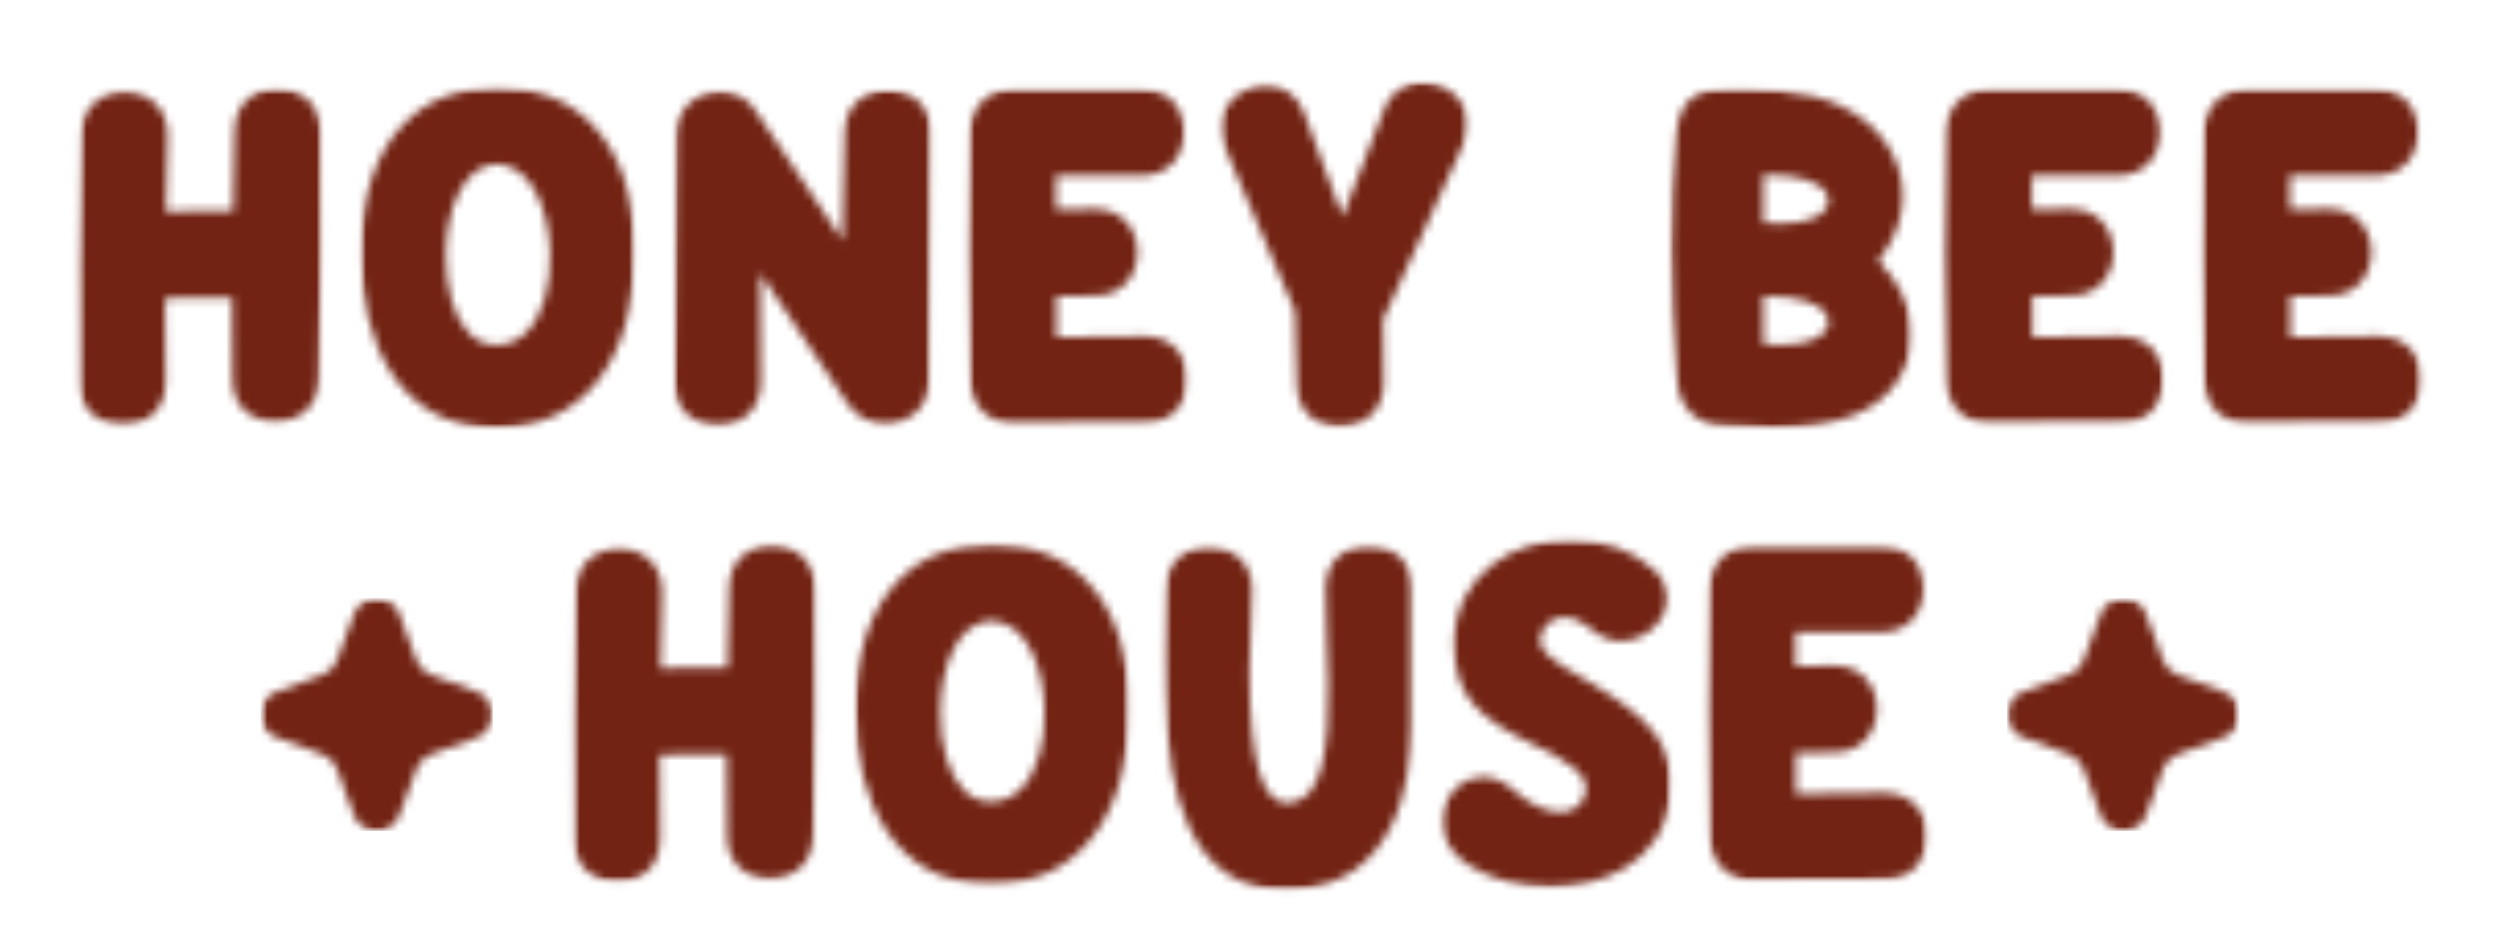
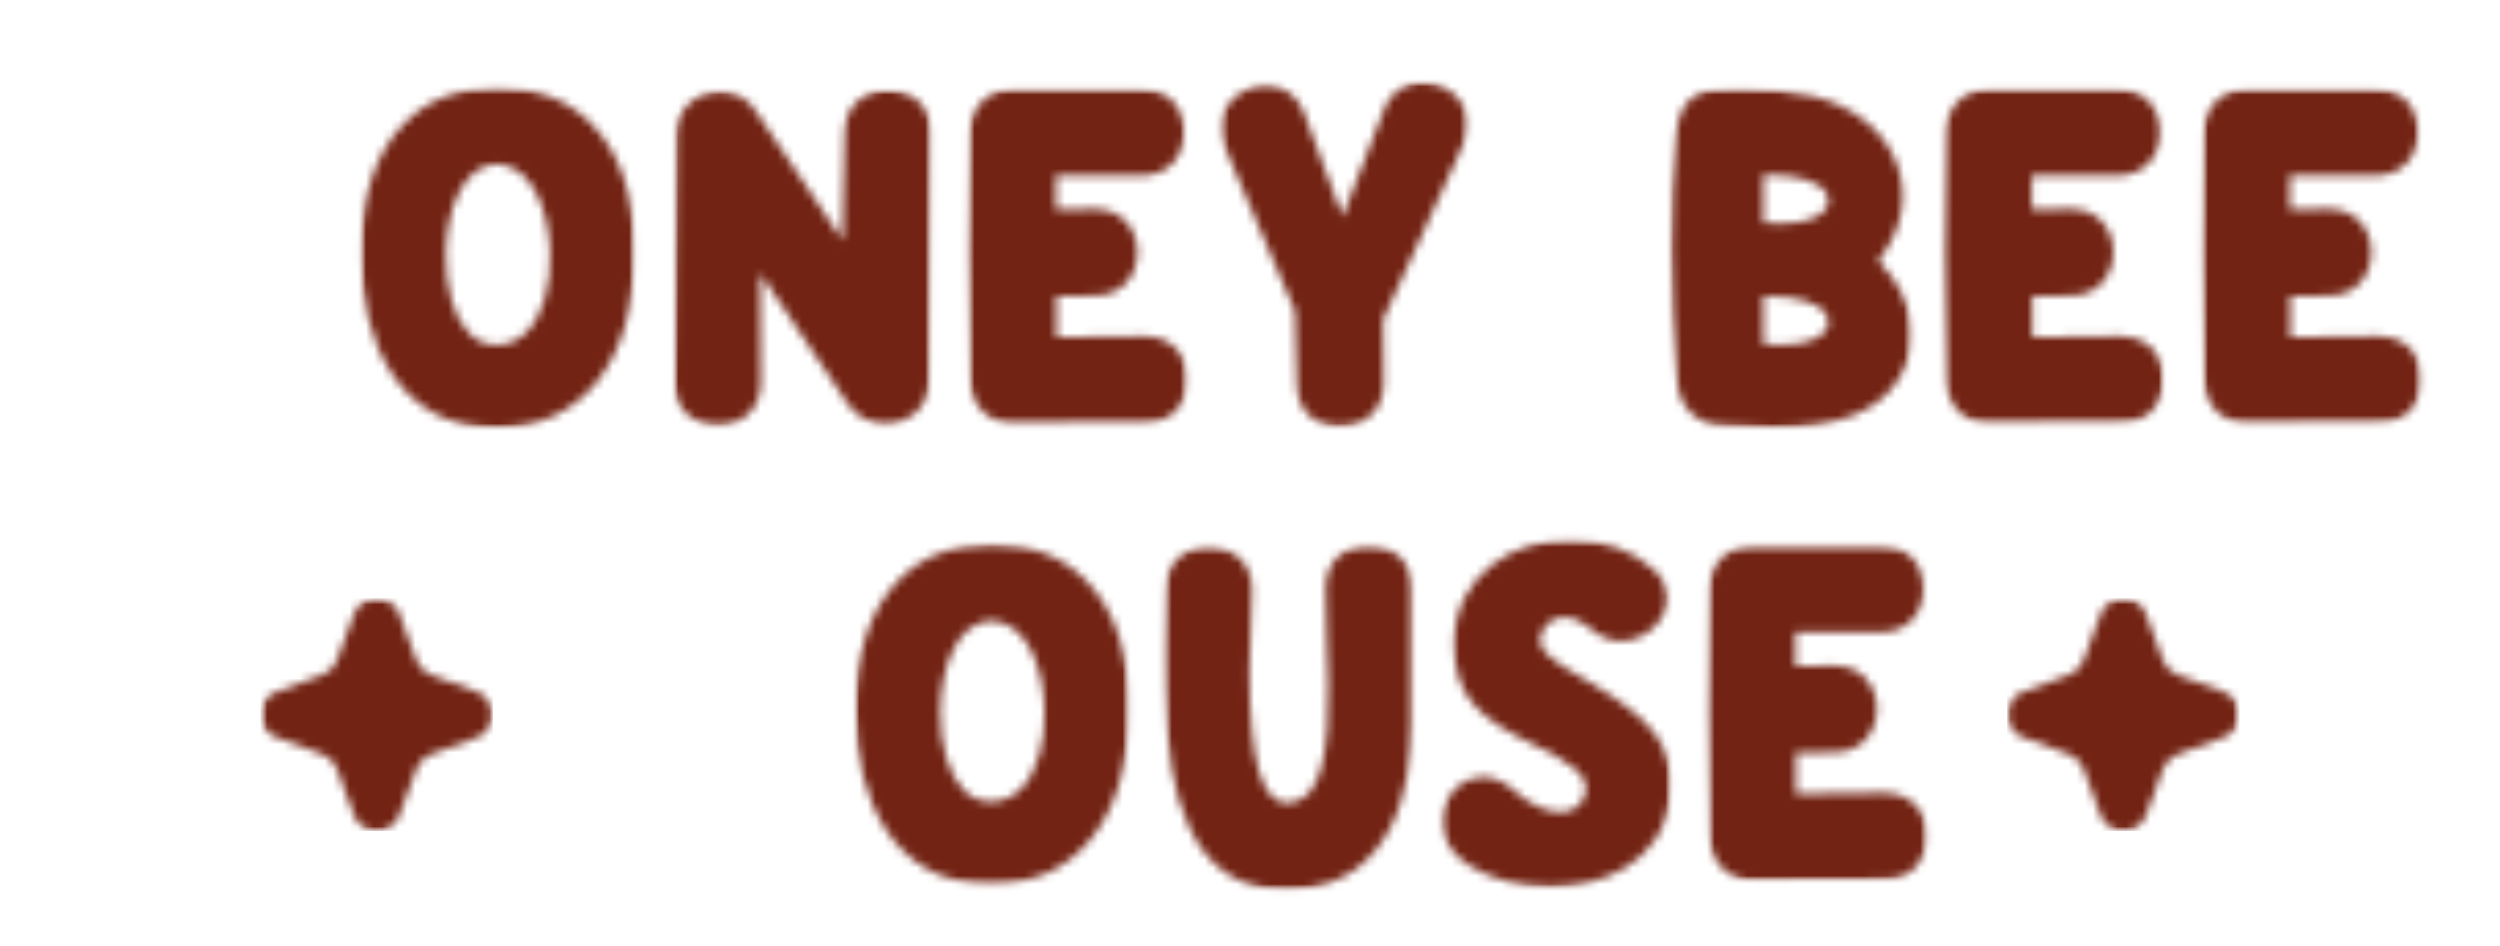
<svg xmlns="http://www.w3.org/2000/svg" width="304" height="115" viewBox="0 0 304 115" fill="none">
  <mask id="mask0_330_4123" style="mask-type:luminance" maskUnits="userSpaceOnUse" x="31" y="72" width="29" height="30">
    <path d="M31.678 72.643H59.93V101.158H31.678V72.643Z" fill="white" />
  </mask>
  <g mask="url(#mask0_330_4123)">
    <mask id="mask1_330_4123" style="mask-type:luminance" maskUnits="userSpaceOnUse" x="31" y="72" width="29" height="30">
      <path d="M48.552 74.665L50.639 80.319C50.938 81.123 51.569 81.755 52.372 82.053L58.015 84.145C60.568 85.093 60.568 88.706 58.015 89.655L52.372 91.746C51.569 92.044 50.938 92.677 50.639 93.481L48.552 99.135C47.606 101.691 43.999 101.691 43.052 99.135L40.97 93.475C40.672 92.671 40.041 92.039 39.238 91.74L33.594 89.649C31.042 88.701 31.042 85.087 33.594 84.139L39.238 82.048C40.041 81.749 40.672 81.117 40.97 80.313L43.058 74.659C44.004 72.103 47.611 72.103 48.558 74.659" fill="white" />
    </mask>
    <g mask="url(#mask1_330_4123)">
      <path d="M31.678 72.746H59.93V101.047H31.678V72.746Z" fill="#722313" />
    </g>
  </g>
  <mask id="mask2_330_4123" style="mask-type:luminance" maskUnits="userSpaceOnUse" x="9" y="10" width="31" height="42">
    <path d="M9.5 10.681H39.253V51.716H9.5V10.681Z" fill="white" />
  </mask>
  <g mask="url(#mask2_330_4123)">
    <mask id="mask3_330_4123" style="mask-type:luminance" maskUnits="userSpaceOnUse" x="9" y="10" width="31" height="42">
      <path d="M33.692 10.75C31.243 10.75 28.581 12.354 28.53 15.869L28.346 25.647L20.186 25.717L20.375 16.553C20.398 14.979 19.91 13.635 18.969 12.675C18.029 11.716 16.624 11.158 15.144 11.158C12.672 11.158 9.959 12.762 9.85 16.283C9.529 27.319 9.454 37.219 9.615 46.554C9.672 50.099 12.42 51.714 14.949 51.714C17.529 51.714 20.134 50.083 20.134 46.445L20.07 36.242L28.226 36.173L28.29 46.21C28.29 49.714 30.98 51.312 33.48 51.312C36.055 51.312 38.705 49.675 38.814 46.02C39.135 35.139 39.21 25.372 39.049 16.157C38.992 12.439 36.233 10.745 33.692 10.745" fill="white" />
    </mask>
    <g mask="url(#mask3_330_4123)">
-       <path d="M6.668 7.137H181.328V54.887H6.668V7.137Z" fill="#722313" />
-     </g>
+       </g>
  </g>
  <mask id="mask4_330_4123" style="mask-type:luminance" maskUnits="userSpaceOnUse" x="43" y="10" width="35" height="43">
    <path d="M43.723 10.494H77.239V52.089H43.723V10.494Z" fill="white" />
  </mask>
  <g mask="url(#mask4_330_4123)">
    <mask id="mask5_330_4123" style="mask-type:luminance" maskUnits="userSpaceOnUse" x="43" y="10" width="35" height="43">
      <path d="M64.096 40.321C63.058 41.395 61.813 41.946 60.419 41.946H60.276C59.055 41.946 57.97 41.47 57.047 40.534C55.223 38.683 54.162 35.087 54.208 30.904C54.265 25.67 56.244 20.006 60.448 19.942H60.489C64.715 20.144 66.769 25.67 66.889 30.715C67.027 34.777 65.983 38.368 64.096 40.315M60.523 10.646C55.837 10.646 52.023 12.1 49.189 14.967C45.639 18.558 43.799 24.171 43.867 31.203C43.964 41.263 48.324 52.012 60.253 52.012H60.46C70.766 52.012 77.172 43.859 77.172 30.738C77.236 24.027 75.412 18.598 71.896 15.036C69.016 12.123 65.192 10.646 60.523 10.646Z" fill="white" />
    </mask>
    <g mask="url(#mask5_330_4123)">
      <path d="M6.668 7.137H181.328V54.887H6.668V7.137Z" fill="#722313" />
    </g>
  </g>
  <mask id="mask6_330_4123" style="mask-type:luminance" maskUnits="userSpaceOnUse" x="81" y="10" width="33" height="42">
    <path d="M81.91 10.893H113.362V51.903H81.91V10.893Z" fill="white" />
  </mask>
  <g mask="url(#mask6_330_4123)">
    <mask id="mask7_330_4123" style="mask-type:luminance" maskUnits="userSpaceOnUse" x="82" y="10" width="32" height="42">
      <path d="M107.958 10.946C105.475 10.946 102.78 12.543 102.728 16.042L102.607 21.667C102.562 23.534 102.516 25.401 102.487 27.28L102.458 29.227L101.369 27.619C99.826 25.344 98.294 23.052 96.769 20.759L92.066 13.756C91.097 12.084 89.462 11.125 87.586 11.125C85.04 11.125 82.293 12.934 82.229 16.272L82.115 31.348C82.069 36.421 82.029 41.488 82 46.572C82 48.158 82.568 49.485 83.635 50.422C84.587 51.249 85.917 51.726 87.288 51.726C89.892 51.726 92.513 50.094 92.513 46.457L92.485 40.873C92.467 39 92.456 37.133 92.456 35.277V33.255L103.089 49.1C104.196 50.68 105.825 51.553 107.66 51.553C110.258 51.553 113.017 49.687 113.017 46.216L113.131 31.192C113.178 26.234 113.218 21.27 113.246 16.324C113.269 14.773 112.788 13.451 111.847 12.498C110.883 11.52 109.467 10.958 107.958 10.958" fill="white" />
    </mask>
    <g mask="url(#mask7_330_4123)">
      <path d="M6.666 7.138H181.326V54.888H6.666V7.138Z" fill="#722313" />
    </g>
  </g>
  <mask id="mask8_330_4123" style="mask-type:luminance" maskUnits="userSpaceOnUse" x="117" y="10" width="28" height="42">
    <path d="M117.59 10.681H144.46V51.707H117.59V10.681Z" fill="white" />
  </mask>
  <g mask="url(#mask8_330_4123)">
    <mask id="mask9_330_4123" style="mask-type:luminance" maskUnits="userSpaceOnUse" x="117" y="10" width="28" height="42">
      <path d="M139.132 40.89L134.108 40.947C132.434 40.964 130.765 40.976 129.09 41.005L128.465 41.016V36.012H129.078C129.749 36.012 130.42 35.995 131.091 35.983L133.133 35.955C134.739 35.955 136.081 35.392 137.01 34.317C137.847 33.358 138.306 32.059 138.306 30.669C138.306 28.141 136.689 25.418 133.127 25.418L131.08 25.447C130.386 25.464 129.692 25.476 129.015 25.476H128.401V21.362H138.874C142.442 21.305 144.047 18.558 144.024 16.024C144.008 13.52 142.39 10.825 138.765 10.825H123.09C120.229 10.825 117.986 13.077 117.877 16.059C117.544 25.516 117.568 35.679 117.935 46.256C118.043 49.272 120.309 51.547 123.193 51.547L131.211 51.49C133.884 51.478 136.557 51.461 139.23 51.432C142.791 51.432 144.414 48.686 144.414 46.13C144.414 43.521 142.774 40.896 139.121 40.896" fill="white" />
    </mask>
    <g mask="url(#mask9_330_4123)">
      <path d="M6.668 7.137H181.328V54.887H6.668V7.137Z" fill="#722313" />
    </g>
  </g>
  <mask id="mask10_330_4123" style="mask-type:luminance" maskUnits="userSpaceOnUse" x="148" y="9" width="31" height="43">
    <path d="M148.369 9.935H178.6V51.918H148.369V9.935Z" fill="white" />
  </mask>
  <g mask="url(#mask10_330_4123)">
    <mask id="mask11_330_4123" style="mask-type:luminance" maskUnits="userSpaceOnUse" x="148" y="10" width="31" height="42">
      <path d="M172.976 10.009C171.8 10.009 169.638 10.405 168.421 13.02L163.254 26.354L158.528 13.617C157.714 11.578 156.045 10.405 153.957 10.405C152.076 10.405 150.206 11.377 149.197 12.882C148.537 13.858 147.947 15.501 148.858 17.737L153.188 27.83C154.599 31.14 156.01 34.449 157.438 37.742L157.484 37.856V37.977L157.599 42.383C157.645 43.855 157.685 45.331 157.72 46.807C157.771 50.329 160.369 51.903 162.916 51.903C164.436 51.903 165.864 51.335 166.833 50.347C167.774 49.387 168.261 48.071 168.238 46.52L168.209 42.762C168.192 41.51 168.18 40.258 168.18 38.988V38.85L177.982 17.484C178.992 15.243 178.43 13.571 177.776 12.566C176.772 11.014 174.891 10.009 172.976 10.009Z" fill="white" />
    </mask>
    <g mask="url(#mask11_330_4123)">
      <path d="M6.668 7.137H181.328V54.887H6.668V7.137Z" fill="#722313" />
    </g>
  </g>
  <mask id="mask12_330_4123" style="mask-type:luminance" maskUnits="userSpaceOnUse" x="69" y="66" width="31" height="42">
    <path d="M69.623 66.114H99.423V107.301H69.623V66.114Z" fill="white" />
  </mask>
  <g mask="url(#mask12_330_4123)">
    <mask id="mask13_330_4123" style="mask-type:luminance" maskUnits="userSpaceOnUse" x="69" y="66" width="31" height="42">
      <path d="M75.081 107.245C72.552 107.245 69.799 105.631 69.748 102.087C69.588 92.819 69.662 82.914 69.983 71.814C70.092 68.293 72.799 66.689 75.277 66.689C76.756 66.689 78.15 67.241 79.097 68.207C80.042 69.172 80.531 70.51 80.507 72.085L80.318 81.248L88.479 81.18L88.669 71.401C88.72 67.885 91.381 66.282 93.831 66.282C96.371 66.282 99.13 67.977 99.188 71.694C99.348 80.909 99.273 90.676 98.953 101.558C98.844 105.217 96.199 106.855 93.619 106.855C91.118 106.855 88.433 105.258 88.433 101.753L88.359 91.71L80.203 91.78L80.267 101.982C80.267 105.62 77.662 107.245 75.081 107.245Z" fill="white" />
    </mask>
    <g mask="url(#mask13_330_4123)">
-       <path d="M66.795 62.715H237.294V111.08H66.795V62.715Z" fill="#722313" />
+       <path d="M66.795 62.715V111.08H66.795V62.715Z" fill="#722313" />
    </g>
  </g>
  <mask id="mask14_330_4123" style="mask-type:luminance" maskUnits="userSpaceOnUse" x="103" y="66" width="35" height="42">
    <path d="M103.949 66.114H137.332V107.679H103.949V66.114Z" fill="white" />
  </mask>
  <g mask="url(#mask14_330_4123)">
    <mask id="mask15_330_4123" style="mask-type:luminance" maskUnits="userSpaceOnUse" x="103" y="66" width="35" height="42">
      <path d="M120.581 75.474C116.377 75.543 114.398 81.208 114.335 86.441C114.289 90.619 115.35 94.22 117.175 96.065C118.097 97.002 119.188 97.478 120.403 97.478H120.547C121.94 97.478 123.185 96.932 124.223 95.853C126.11 93.899 127.154 90.308 127.016 86.252C126.901 81.208 124.848 75.681 120.616 75.479H120.598L120.581 75.474ZM120.386 107.544C108.456 107.544 104.097 96.794 104 86.734C103.931 79.702 105.772 74.089 109.316 70.499C112.156 67.632 115.97 66.173 120.655 66.173C125.325 66.173 129.149 67.649 132.029 70.562C135.55 74.124 137.374 79.553 137.305 86.264C137.305 99.392 130.899 107.538 120.593 107.538L120.386 107.544Z" fill="white" />
    </mask>
    <g mask="url(#mask15_330_4123)">
      <path d="M66.795 62.714H237.294V111.079H66.795V62.714Z" fill="#722313" />
    </g>
  </g>
  <mask id="mask16_330_4123" style="mask-type:luminance" maskUnits="userSpaceOnUse" x="141" y="66" width="31" height="43">
    <path d="M141.48 66.299H171.844V108.246H141.48V66.299Z" fill="white" />
  </mask>
  <g mask="url(#mask16_330_4123)">
    <mask id="mask17_330_4123" style="mask-type:luminance" maskUnits="userSpaceOnUse" x="141" y="66" width="31" height="43">
      <path d="M156.367 108.205C147.747 108.205 143.01 101.914 141.886 88.982C141.289 82.139 141.576 75.153 141.68 72.522L141.714 71.746C141.765 68.086 144.478 66.477 146.979 66.477C148.481 66.477 149.892 67.035 150.851 68.011C151.78 68.954 152.256 70.263 152.233 71.791L152.215 72.297C151.453 86.459 152.238 94.284 154.589 96.772C155.146 97.364 155.8 97.662 156.522 97.662C157.595 97.623 158.438 97.232 159.121 96.491C161.965 93.411 161.621 84.592 161.34 77.509C161.249 75.17 161.163 72.958 161.214 71.355C161.266 67.879 163.956 66.3 166.427 66.3C167.941 66.3 169.364 66.862 170.328 67.845C171.268 68.799 171.756 70.125 171.733 71.677V88.154C171.619 95.37 169.577 107.579 157.165 108.194L156.631 108.211" fill="white" />
    </mask>
    <g mask="url(#mask17_330_4123)">
      <path d="M66.793 62.715H237.292V111.08H66.793V62.715Z" fill="#722313" />
    </g>
  </g>
  <mask id="mask18_330_4123" style="mask-type:luminance" maskUnits="userSpaceOnUse" x="175" y="65" width="29" height="43">
    <path d="M175.24 65.548H203.299V107.959H175.24V65.548Z" fill="white" />
  </mask>
  <g mask="url(#mask18_330_4123)">
    <mask id="mask19_330_4123" style="mask-type:luminance" maskUnits="userSpaceOnUse" x="175" y="65" width="29" height="43">
      <path d="M188.521 107.872C184.96 107.872 181.426 106.947 178.84 105.338C176.018 103.592 174.773 100.977 175.519 98.352C176.167 96.071 178.128 94.48 180.302 94.48C181.673 94.48 183.061 95.112 184.323 96.307C186.032 97.829 188.102 98.766 189.737 98.766C191.119 98.766 192.157 98.111 192.65 96.921C193.758 94.187 190.396 92.504 186.835 90.722C179.832 87.367 176.729 84.736 176.838 77.985C176.981 69.844 184.059 65.587 190.97 65.587C194.859 65.587 198.541 66.92 201.064 69.246C203.215 71.217 202.842 73.292 202.435 74.348C201.621 76.44 199.407 77.957 197.17 77.957C195.816 77.957 194.503 77.416 193.373 76.399C192.668 75.756 191.464 75.067 190.202 75.067C189.089 75.067 188.171 75.618 187.615 76.618C186.33 78.915 188.894 80.404 192.14 82.288L193.419 83.035C200.617 87.361 203.898 90.585 203.049 97.197C202.033 105.08 194.589 107.872 188.527 107.872H188.521Z" fill="white" />
    </mask>
    <g mask="url(#mask19_330_4123)">
      <path d="M66.793 62.715H237.292V111.08H66.793V62.715Z" fill="#722313" />
    </g>
  </g>
  <mask id="mask20_330_4123" style="mask-type:luminance" maskUnits="userSpaceOnUse" x="207" y="66" width="28" height="42">
    <path d="M207.523 66.304H234.464V107.112H207.523V66.304Z" fill="white" />
  </mask>
  <g mask="url(#mask20_330_4123)">
    <mask id="mask21_330_4123" style="mask-type:luminance" maskUnits="userSpaceOnUse" x="207" y="66" width="28" height="42">
      <path d="M213.114 107.073C210.224 107.073 207.964 104.798 207.855 101.782C207.483 91.228 207.465 81.07 207.792 71.585C207.901 68.603 210.144 66.351 213.005 66.351H228.68C232.3 66.351 233.917 69.045 233.94 71.55C233.957 74.083 232.351 76.83 228.789 76.887H218.322V81.001H218.936C219.612 81.001 220.307 80.989 221 80.972L223.042 80.944C226.598 80.944 228.222 83.667 228.222 86.194C228.222 87.585 227.757 88.883 226.92 89.843C225.985 90.911 224.643 91.48 223.036 91.48L220.995 91.509C220.324 91.521 219.653 91.537 218.982 91.537H218.38V96.542L219.005 96.53C220.68 96.502 222.349 96.485 224.018 96.473L229.047 96.415C232.701 96.415 234.342 99.047 234.342 101.649C234.342 104.2 232.718 106.953 229.156 106.953L221.138 107.01C218.465 107.021 215.793 107.039 213.12 107.068" fill="white" />
    </mask>
    <g mask="url(#mask21_330_4123)">
      <path d="M66.793 62.714H237.292V111.079H66.793V62.714Z" fill="#722313" />
    </g>
  </g>
  <mask id="mask22_330_4123" style="mask-type:luminance" maskUnits="userSpaceOnUse" x="244" y="72" width="29" height="30">
    <path d="M244.068 72.643H272.32V101.158H244.068V72.643Z" fill="white" />
  </mask>
  <g mask="url(#mask22_330_4123)">
    <mask id="mask23_330_4123" style="mask-type:luminance" maskUnits="userSpaceOnUse" x="244" y="72" width="29" height="30">
      <path d="M260.942 74.665L263.03 80.319C263.328 81.123 263.959 81.755 264.762 82.053L270.406 84.145C272.958 85.093 272.958 88.706 270.406 89.655L264.762 91.746C263.959 92.044 263.328 92.677 263.03 93.481L260.942 99.135C259.996 101.691 256.388 101.691 255.442 99.135L253.36 93.475C253.062 92.671 252.431 92.039 251.628 91.74L245.985 89.649C243.432 88.701 243.432 85.087 245.985 84.139L251.628 82.048C252.431 81.749 253.062 81.117 253.36 80.313L255.447 74.659C256.394 72.103 260.002 72.103 260.948 74.659" fill="white" />
    </mask>
    <g mask="url(#mask23_330_4123)">
      <path d="M244.068 72.746H272.32V101.047H244.068V72.746Z" fill="#722313" />
    </g>
  </g>
  <mask id="mask24_330_4123" style="mask-type:luminance" maskUnits="userSpaceOnUse" x="203" y="10" width="30" height="43">
    <path d="M203.09 10.681H232.527V52.12H203.09V10.681Z" fill="white" />
  </mask>
  <g mask="url(#mask24_330_4123)">
    <mask id="mask25_330_4123" style="mask-type:luminance" maskUnits="userSpaceOnUse" x="203" y="10" width="30" height="42">
      <path d="M222.123 25.272C221.423 26.484 219.364 27.186 216.473 27.186L214.988 27.128L214.42 27.087V21.25H215.028C218.647 21.25 221.297 22.095 222.112 23.508C222.444 24.083 222.444 24.709 222.123 25.272ZM222.123 40.032C221.423 41.243 219.364 41.945 216.473 41.945L214.988 41.887L214.42 41.847V36.01H215.028C218.647 36.01 221.297 36.855 222.112 38.268C222.444 38.842 222.444 39.468 222.123 40.032ZM228.385 31.724L228.696 31.316C231.322 27.794 232.04 23.818 230.726 20.13C229.264 16.028 225.524 12.948 220.471 11.69C217.931 11.099 214.93 10.771 212.023 10.771L209.098 10.88C205.961 10.88 204.189 12.673 203.833 16.212C202.892 25.599 202.927 34.361 203.953 46.46C204.171 49.351 206.23 51.511 209.063 51.723C210.996 51.849 213.193 51.999 215.464 51.999C223.54 51.999 228.461 50.08 230.961 45.943C233.628 41.743 232.779 36.435 228.742 32.097L228.385 31.724Z" fill="white" />
    </mask>
    <g mask="url(#mask25_330_4123)">
      <path d="M200.287 7.898H297.373V54.873H200.287V7.898Z" fill="#722313" />
    </g>
  </g>
  <mask id="mask26_330_4123" style="mask-type:luminance" maskUnits="userSpaceOnUse" x="236" y="10" width="28" height="42">
    <path d="M236.232 10.681H263.117V51.57H236.232V10.681Z" fill="white" />
  </mask>
  <g mask="url(#mask26_330_4123)">
    <mask id="mask27_330_4123" style="mask-type:luminance" maskUnits="userSpaceOnUse" x="236" y="10" width="28" height="42">
      <path d="M257.8 40.887L252.776 40.945C251.101 40.961 249.432 40.973 247.757 41.002L247.132 41.013V36.009H247.746C248.417 36.009 249.088 35.992 249.759 35.981L251.8 35.952C255.356 35.952 256.979 33.211 256.979 30.666C256.979 28.138 255.362 25.416 251.8 25.416L249.753 25.444C249.059 25.461 248.365 25.473 247.689 25.473H247.074V21.359H257.547C261.115 21.302 262.72 18.555 262.698 16.021C262.681 13.517 261.063 10.822 257.439 10.822H241.764C238.902 10.822 236.659 13.074 236.55 16.056C236.218 25.53 236.241 35.688 236.614 46.253C236.722 49.269 238.982 51.538 241.872 51.544L249.89 51.487C252.563 51.476 255.23 51.458 257.909 51.429C261.47 51.429 263.093 48.684 263.093 46.127C263.093 43.518 261.453 40.893 257.8 40.893" fill="white" />
    </mask>
    <g mask="url(#mask27_330_4123)">
      <path d="M200.285 7.898H297.371V54.873H200.285V7.898Z" fill="#722313" />
    </g>
  </g>
  <mask id="mask28_330_4123" style="mask-type:luminance" maskUnits="userSpaceOnUse" x="267" y="10" width="28" height="42">
    <path d="M267.689 10.681H294.501V51.57H267.689V10.681Z" fill="white" />
  </mask>
  <g mask="url(#mask28_330_4123)">
    <mask id="mask29_330_4123" style="mask-type:luminance" maskUnits="userSpaceOnUse" x="267" y="10" width="28" height="42">
      <path d="M289.175 40.887L284.145 40.945C282.476 40.961 280.801 40.973 279.126 41.002L278.501 41.013V36.009H279.115C279.786 36.009 280.457 35.992 281.129 35.981L283.17 35.952C284.776 35.952 286.118 35.389 287.053 34.315C287.89 33.355 288.349 32.056 288.349 30.666C288.349 28.138 286.731 25.416 283.17 25.416L281.123 25.444C280.428 25.461 279.734 25.473 279.058 25.473H278.444V21.359H288.917C292.484 21.302 294.09 18.555 294.067 16.021C294.05 13.517 292.433 10.822 288.808 10.822H273.133C270.271 10.822 268.029 13.074 267.925 16.056C267.593 25.53 267.616 35.688 267.989 46.253C268.097 49.269 270.357 51.538 273.248 51.544L281.265 51.487C283.938 51.476 286.605 51.458 289.284 51.429C292.845 51.429 294.469 48.684 294.469 46.127C294.469 43.518 292.829 40.893 289.175 40.893" fill="white" />
    </mask>
    <g mask="url(#mask29_330_4123)">
      <path d="M200.287 7.898H297.373V54.873H200.287V7.898Z" fill="#722313" />
    </g>
  </g>
</svg>